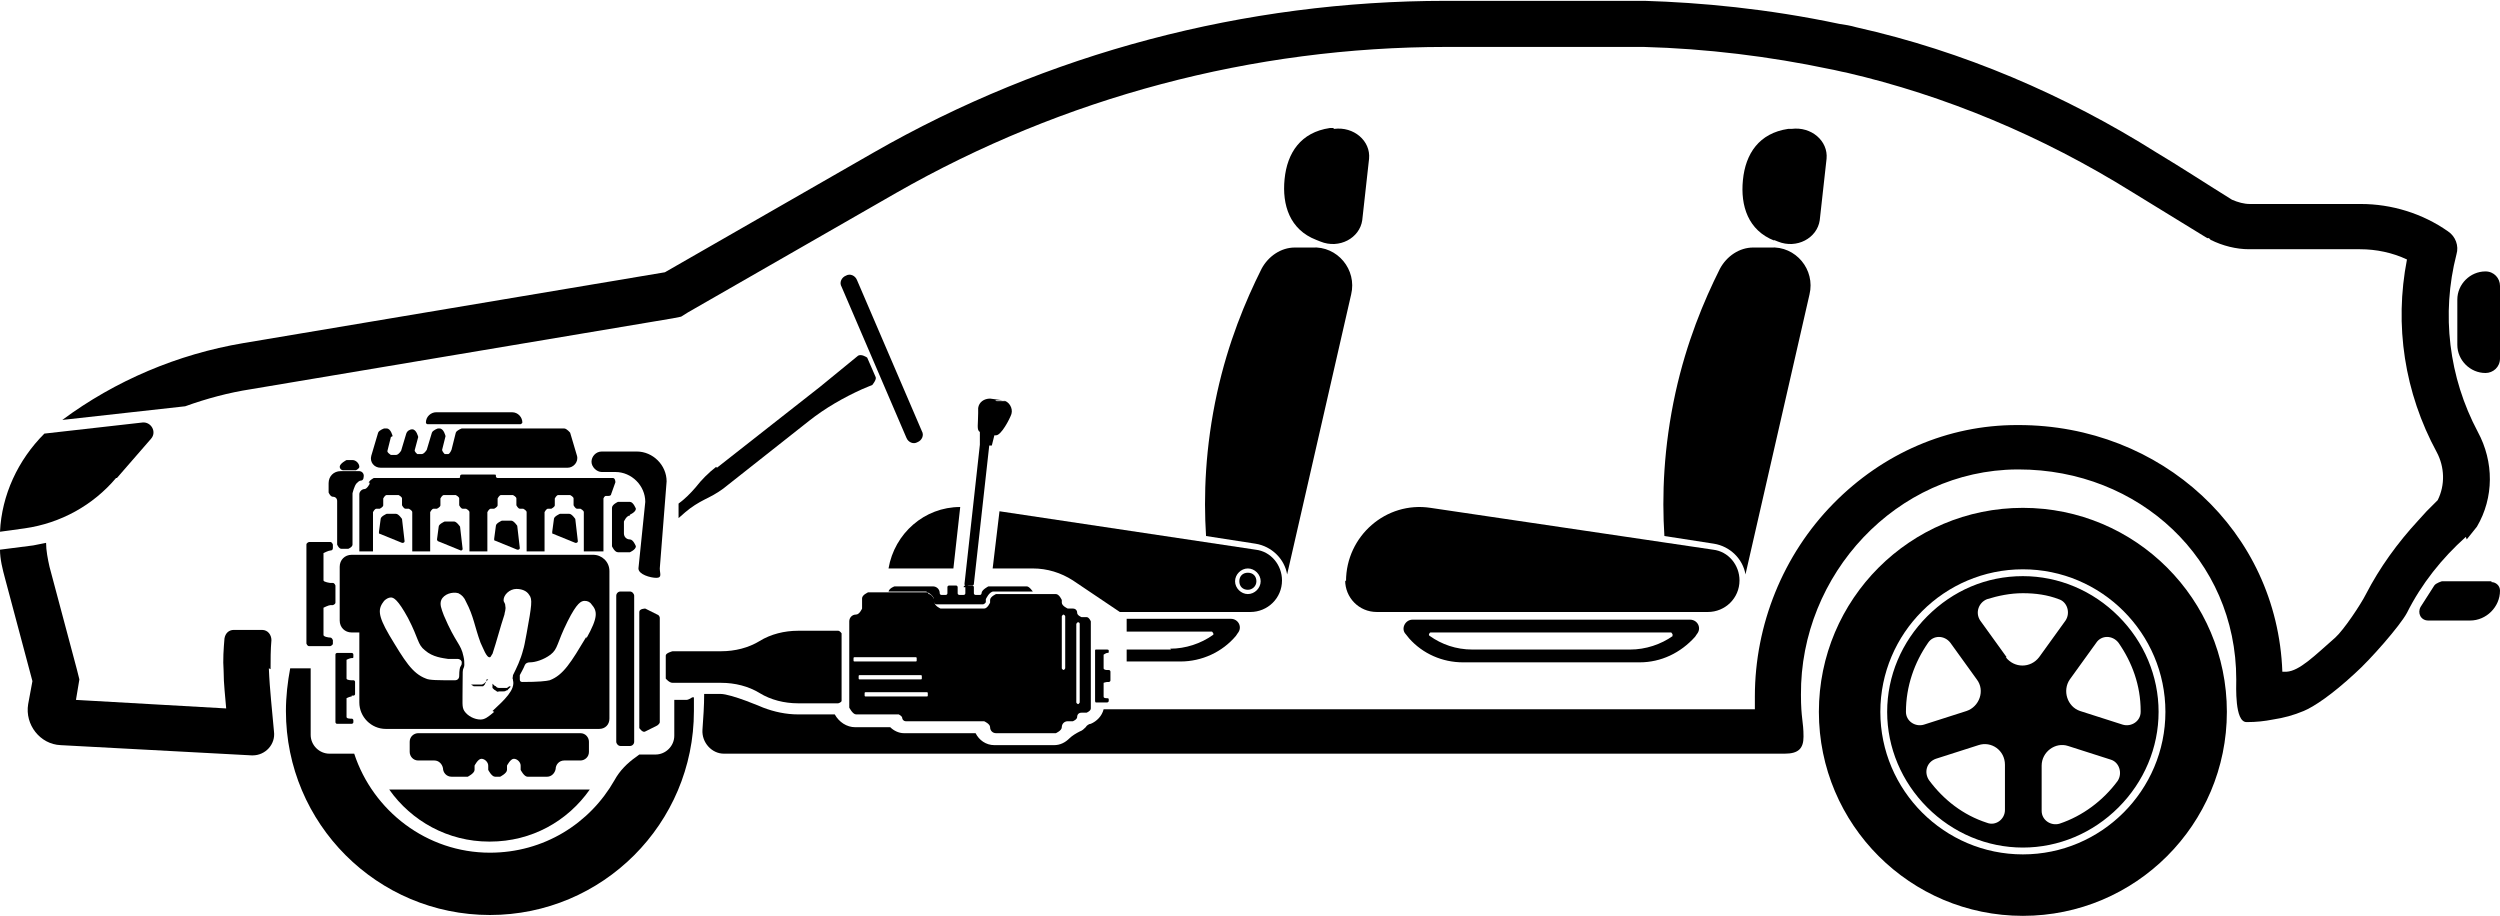
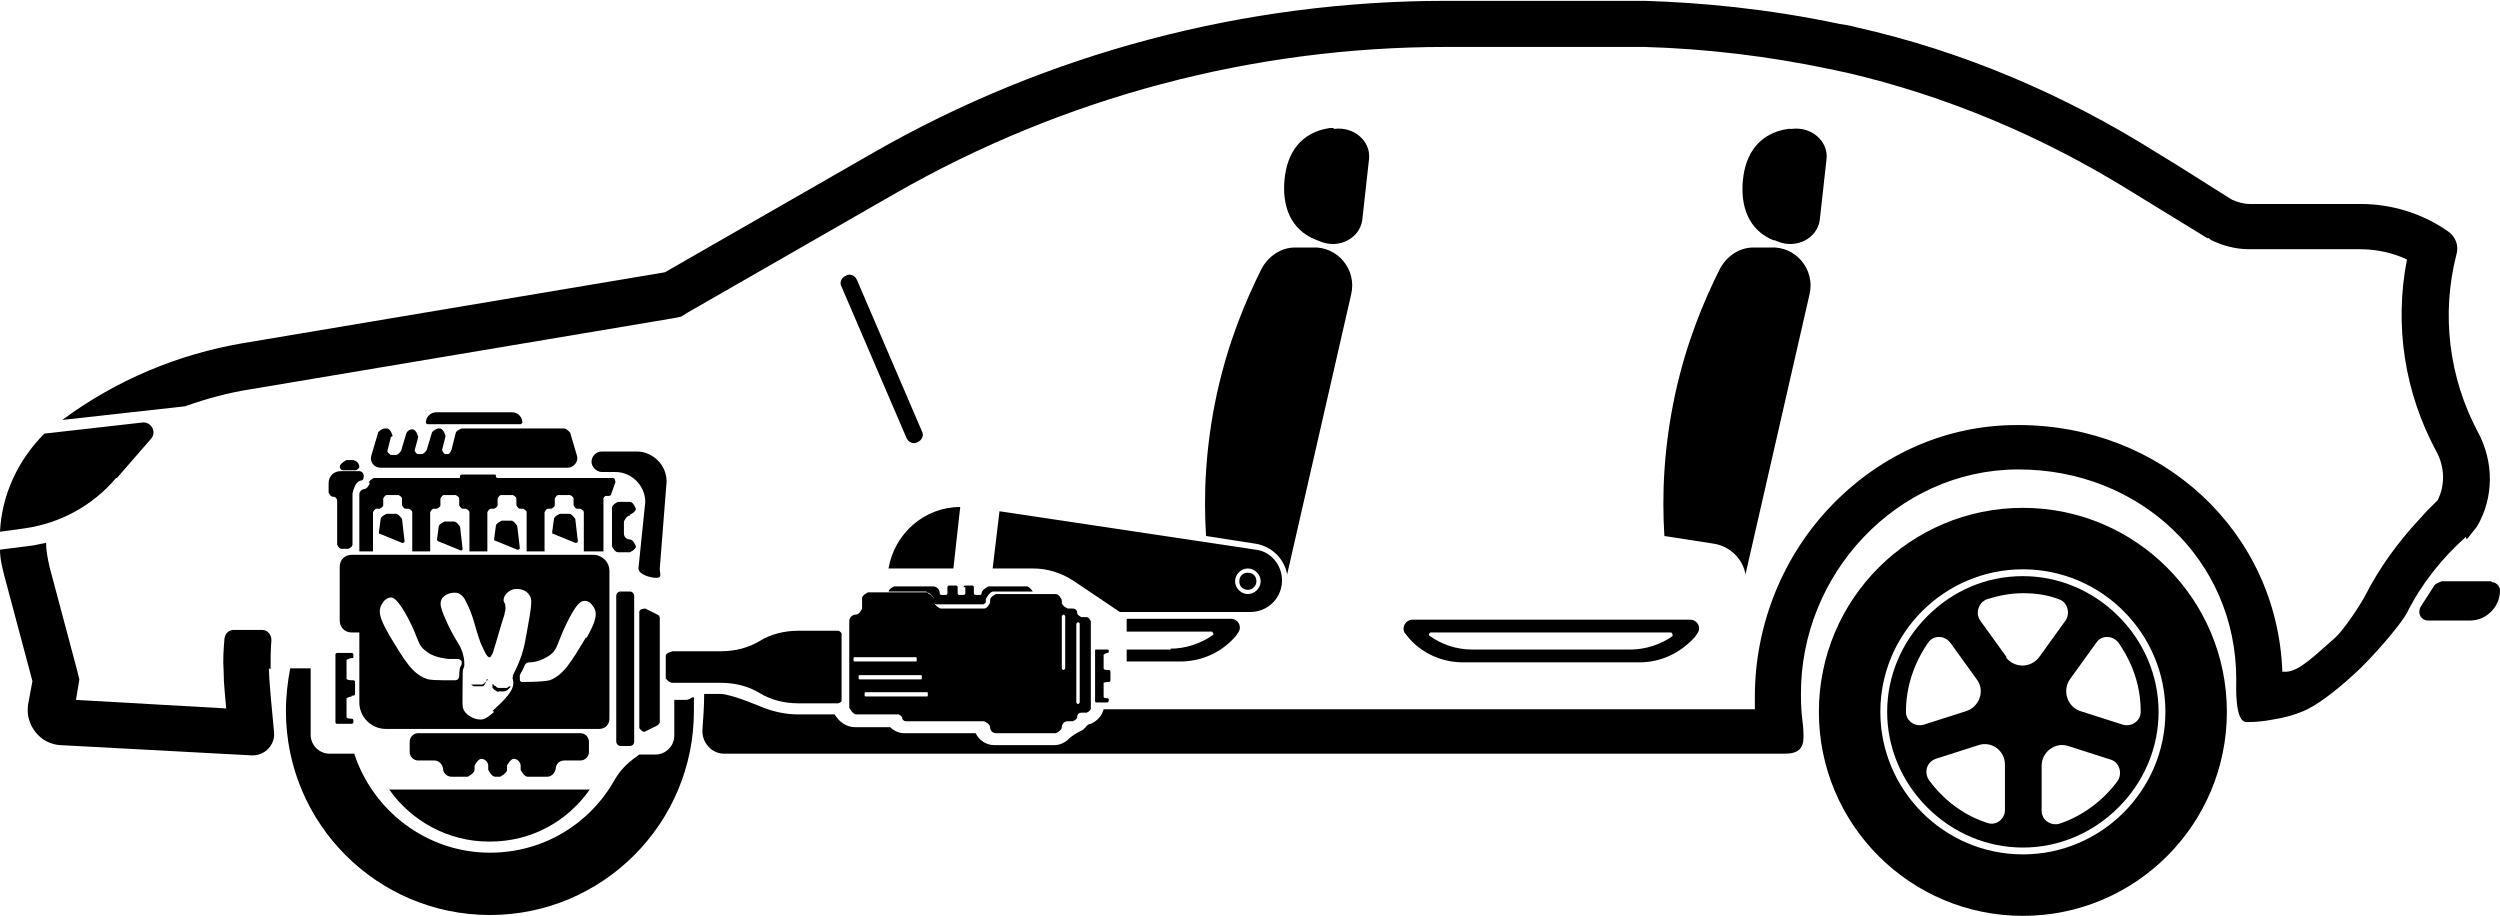
<svg xmlns="http://www.w3.org/2000/svg" id="Layer_1" viewBox="0 0 29.29 10.73">
  <defs>
    <style>.cls-1{fill:#000;stroke-width:0px;}</style>
  </defs>
  <path class="cls-1" d="M23.7,5.95c-1.32,0-2.39,1.07-2.39,2.39s1.07,2.39,2.39,2.39,2.39-1.07,2.39-2.39-1.07-2.39-2.39-2.39ZM23.7,10.01c-.92,0-1.67-.75-1.67-1.67s.75-1.67,1.67-1.67,1.67.75,1.67,1.67-.75,1.67-1.67,1.67Z" />
  <path class="cls-1" d="M23.7,6.75c-.43,0-.82.17-1.12.47s-.47.7-.47,1.12.17.82.47,1.12c.3.3.7.47,1.12.47s.82-.17,1.12-.47c.3-.3.47-.7.47-1.12s-.17-.82-.47-1.12-.7-.47-1.12-.47ZM22.33,8.34h0c0-.3.1-.58.26-.81.06-.09.19-.09.26,0l.31.43c.1.13.03.32-.12.37l-.5.16c-.1.03-.21-.04-.21-.15ZM23.49,9.49c0,.11-.11.19-.21.15-.28-.09-.51-.27-.68-.5-.06-.09-.03-.21.08-.25l.5-.16c.15-.05.31.06.31.23v.53ZM23.51,7.7l-.31-.43c-.06-.09-.02-.21.08-.25.13-.04.27-.07.42-.07s.29.02.42.07c.1.03.14.16.08.25l-.31.43c-.1.13-.29.13-.39,0ZM24.81,9.15c-.17.23-.41.41-.68.5-.1.03-.21-.04-.21-.15v-.53c0-.16.16-.28.31-.23l.5.16c.1.03.14.16.08.25ZM25.08,8.34c0,.11-.11.18-.21.15l-.5-.16c-.15-.05-.21-.24-.12-.37l.31-.43c.06-.09.19-.09.26,0,.16.23.26.5.26.8h0Z" />
-   <path class="cls-1" d="M28.79,4.04c0,.18.15.33.33.33.09,0,.17-.07.17-.17v-.85c0-.09-.07-.17-.17-.17-.18,0-.33.15-.33.33v.53Z" />
  <path class="cls-1" d="M29.19,6.81h-.58s-.07.02-.09.05l-.16.25c-.04.07,0,.16.09.16h.49c.19,0,.35-.16.35-.35,0-.06-.05-.1-.1-.1Z" />
  <path class="cls-1" d="M14.78,3.15c-.19.38-.39.86-.52,1.45-.14.64-.16,1.21-.13,1.68l.58.09c.19.03.34.18.37.36l.75-3.28c.07-.29-.16-.57-.46-.55-.07,0-.13,0-.2,0-.16,0-.31.1-.39.25Z" />
  <path class="cls-1" d="M15.62,1.5h-.04c-.34.05-.5.29-.53.6-.03.3.06.59.37.71l.05.02c.22.09.46-.04.49-.25l.08-.72c.02-.21-.18-.38-.41-.35Z" />
  <path class="cls-1" d="M20.15,3.15c-.19.38-.39.86-.52,1.45-.14.64-.16,1.21-.13,1.68l.58.09c.19.03.34.18.37.36l.75-3.28c.07-.29-.16-.57-.46-.55-.07,0-.13,0-.2,0-.16,0-.31.1-.39.25Z" />
  <path class="cls-1" d="M20.78,2.81l.05.02c.22.09.46-.04.49-.25l.08-.72c.02-.21-.18-.38-.41-.35h-.04c-.34.05-.5.29-.53.6-.03.3.06.59.37.71Z" />
-   <path class="cls-1" d="M15.76,6.8c0,.2.16.37.37.37h3.88c.2,0,.37-.16.37-.37,0-.18-.13-.34-.31-.36l-3.31-.49c-.52-.08-.99.33-.99.86Z" />
  <path class="cls-1" d="M16.55,7.26c-.09,0-.14.11-.08.17l.04.05c.16.18.39.28.63.28h2.07c.25,0,.48-.11.65-.3l.02-.03c.06-.07.01-.17-.08-.17h-3.26ZM19.6,7.45c-.14.1-.32.16-.5.16h-1.85c-.19,0-.36-.06-.5-.16-.02-.01,0-.04.01-.04h2.82s.03.03.01.04Z" />
  <path class="cls-1" d="M14.62,6.91c.05,0,.1-.04.1-.1s-.04-.1-.1-.1-.1.04-.1.1.04.1.1.1Z" />
  <path class="cls-1" d="M10.04,3.28c-.02-.05-.08-.08-.13-.05-.05.02-.08.08-.05.13l.76,1.77c.02.05.08.08.13.05.05-.02.08-.08.05-.13l-.76-1.77Z" />
  <path class="cls-1" d="M6.1,4.97s.02-.01.02-.02c0-.06-.05-.12-.12-.12h-.89c-.06,0-.12.05-.12.12,0,.01.01.02.02.02h1.08Z" />
  <path class="cls-1" d="M6.75,6.36s.02,0,.02-.02l-.03-.26s-.04-.06-.07-.06h-.11s-.07.03-.07.06l-.02.15s0,.01,0,.02l.27.11Z" />
  <path class="cls-1" d="M6.07,6.44s.02,0,.02-.02l-.03-.26s-.04-.06-.07-.06h-.11s-.07.03-.07.06l-.02.15s0,.01,0,.02l.27.11Z" />
  <path class="cls-1" d="M5.4,6.45s.02,0,.02-.02l-.03-.26s-.04-.06-.07-.06h-.11s-.07.03-.07.06l-.02.15s0,.01.01.02l.27.11Z" />
  <path class="cls-1" d="M4.72,6.36s.02,0,.02-.02l-.03-.26s-.04-.06-.07-.06h-.11s-.07.03-.07.06l-.02.15s0,.01,0,.02l.27.11Z" />
-   <path class="cls-1" d="M3.59,6.39v1.15s.01.03.03.03h.25s.03-.01.03-.03v-.04s-.01-.03-.03-.03-.08-.01-.08-.03v-.32s.06-.03.08-.03h.03s.03-.01.03-.03v-.2s-.01-.03-.03-.03h-.03s-.08-.01-.08-.03v-.32s.06-.03.08-.03.03-.01.03-.03v-.04s-.01-.03-.03-.03h-.25s-.03.01-.03.03Z" />
  <path class="cls-1" d="M4.12,8.15h.02s.02,0,.02-.02v-.14s0-.02-.02-.02h-.02s-.06,0-.06-.02v-.22s.04-.02.06-.02.02,0,.02-.02v-.02s0-.02-.02-.02h-.17s-.02,0-.02.02v.79s0,.02.02.02h.17s.02,0,.02-.02v-.02s0-.02-.02-.02-.06,0-.06-.02v-.22s.04-.02.06-.02Z" />
  <path class="cls-1" d="M7.38,6.03s.07-.03.07-.07h0s-.03-.08-.07-.08h-.14s-.07.03-.07.07v.45s.03.07.07.07h.14s.07-.03.07-.07h0s-.03-.08-.07-.08-.07-.03-.07-.07v-.14s.03-.07.07-.07Z" />
  <path class="cls-1" d="M4.6,5.11s-.02-.09-.07-.09h-.03s-.06.02-.07.05l-.08.27c-.02.07.03.14.11.14h2.19c.07,0,.13-.07.11-.14l-.08-.27s-.04-.05-.07-.05h-1.2s-.06.02-.07.05l-.05.2s-.02.05-.04.05h-.04s-.03-.03-.03-.05l.04-.16s-.02-.09-.07-.09h-.02s-.06.02-.07.05l-.06.2s-.03.05-.06.05h-.05s-.04-.03-.03-.05l.04-.15s-.02-.09-.07-.09c-.03,0-.06.02-.07.05l-.06.2s-.03.05-.06.05h-.06s-.05-.03-.04-.05l.04-.16Z" />
  <path class="cls-1" d="M4.33,5.65v.02s-.03.06-.06.06c-.03,0-.06.03-.06.06v.67h.16v-.46s.02-.04.04-.04h.04s.04-.02.04-.04v-.08s.02-.04.04-.04h.14s.04.02.04.04v.08s.02.04.04.04h.04s.04.02.04.04v.46h.21v-.46s.02-.04.04-.04h.04s.04-.02.04-.04v-.08s.02-.04.04-.04h.14s.04.02.04.04v.08s.02.04.04.04h.04s.04.02.04.04v.46h.21v-.46s.02-.04.04-.04h.04s.04-.02.04-.04v-.08s.02-.04.04-.04h.14s.04.02.04.04v.08s.02.04.04.04h.04s.04.02.04.04v.46h.21v-.46s.02-.04.04-.04h.04s.04-.02.04-.04v-.08s.02-.04.04-.04h.14s.04.02.04.04v.08s.02.04.04.04h.04s.04.02.04.04v.46h.23v-.62s.01-.03.03-.03h.03s.03,0,.03-.02l.05-.14s0-.05-.03-.05h-1.35s-.02,0-.02-.02,0-.02-.02-.02h-.38s-.02,0-.02.02,0,.02-.02.02h-.99s-.06.03-.06.06Z" />
  <rect class="cls-1" x="7.22" y="6.93" width=".21" height="1.81" rx=".05" ry=".05" />
  <path class="cls-1" d="M7.7,7.2l-.14-.07s-.07,0-.07.04v1.36s.04.06.07.04l.14-.07s.03-.02.03-.04v-1.22s0-.03-.03-.04Z" />
  <path class="cls-1" d="M7.45,5.29h-.4c-.07,0-.12.06-.12.12s.06.12.12.12h.16c.19,0,.35.16.35.35l-.08.78c0,.07.14.11.21.11s.04-.05.04-.11l.08-1.02c0-.19-.16-.35-.35-.35Z" />
  <path class="cls-1" d="M3.85,5.67v.1s.02.05.05.05c.03,0,.05.02.05.05v.51s.02.05.05.05h.08s.05-.02.05-.05v-.6s.02-.09.05-.12c.01-.01.03-.03.05-.03.02,0,.03-.02.03-.04,0,0,0,0,0,0,.01-.04-.02-.07-.05-.07h-.22c-.08,0-.14.06-.14.14Z" />
  <path class="cls-1" d="M4.17,5.51s.04-.02.04-.04c0-.04-.04-.08-.08-.08h-.07s-.08.04-.08.08c0,.02.02.04.04.04h.15Z" />
  <path class="cls-1" d="M5.72,7.96s0,0,0,0c0,0-.01.01-.02.02,0,0-.02.02-.03.03,0,0-.01,0-.02.01,0,0,0,0-.01,0h0s0,0,0,0h0s0,0,0,0c0,0,0,0-.01,0,0,0,0,0-.01,0,0,0-.02,0-.02,0,0,0-.01,0-.02,0,0,0-.01,0-.02,0-.01,0-.02,0-.03,0,0,0-.01,0-.01,0,0,0,0,0,0,0,0,0,.01.01.03.02,0,0,.01,0,.02,0,0,0,.02,0,.02,0,0,0,0,0,.01,0,0,0,0,0,.01,0,0,0,0,0,.01,0,0,0,.01,0,.01,0h0s0,0,0,0h0s0,0,0,0h0s0,0,0,0c0,0,0,0,.01,0,0,0,0,0,.01,0,0,0,0,0,.01,0,0,0,.01-.01.02-.02,0,0,0-.01.01-.02,0-.01.01-.02.01-.03,0,0,0-.01,0-.01Z" />
  <path class="cls-1" d="M5.93,8.06s-.01,0-.02,0c0,0-.02,0-.02,0,0,0,0,0-.01,0,0,0,0,0-.01,0,0,0,0,0,0,0h0s0,0-.01,0c-.02,0-.04,0-.05-.02,0,0-.01,0-.02-.01,0,0-.01-.01-.02-.02,0,0,0,0,0,0,0,0,0,0,0,0,0,0,0-.01,0-.01,0,0,0-.01,0-.01,0,0,0,0,0,.01,0,0,0,.01,0,.02,0,0,0,0,0,.01,0,0,0,0,0,.01s0,0,0,.01c0,0,0,0,0,.01,0,0,.01.01.02.02,0,0,.02.01.03.02s.02,0,.03,0c0,0,.01,0,.02,0h0s0,0,0,0c.01,0,.02,0,.03,0,.01,0,.02,0,.03-.01,0,0,.02,0,.02-.01,0,0,.01-.01.02-.02,0,0,0,0,.01-.01,0,0,0-.01,0-.01,0,0,0,0-.01,0,0,0-.02.01-.03.02Z" />
  <path class="cls-1" d="M7.14,8.42v-1.73c0-.11-.09-.19-.19-.19h-2.83c-.08,0-.14.06-.14.14v.63c0,.08.06.14.14.14h.09v.82c0,.17.14.31.31.31h2.5c.07,0,.12-.05.12-.12ZM5.39,7.82h0s-.01.03-.01.1c0,.03-.02.05-.05.05-.2,0-.3,0-.34-.02-.16-.06-.25-.21-.43-.51-.14-.24-.13-.31-.06-.4.02-.02.05-.04.08-.04.03,0,.08.02.2.24.13.25.11.31.2.38.09.08.21.09.27.1.04,0,.07,0,.11,0,.03,0,.05.02.05.04,0,0,0,0,0,0,0,.01,0,.03-.01.04ZM5.79,8.34c-.07.06-.11.09-.16.09-.07,0-.15-.04-.19-.1-.03-.05-.02-.08-.02-.33,0-.13,0-.15.01-.17h0s.01-.02.01-.04c0-.03,0-.06-.01-.1-.03-.15-.09-.15-.23-.48-.03-.08-.05-.13-.03-.18.03-.07.13-.1.2-.08.04.02.07.05.09.1.09.17.1.29.17.48.03.06.07.18.11.17.01,0,.02-.03.03-.04.05-.15.09-.31.14-.46,0-.02.02-.06.01-.1,0-.04-.02-.04-.02-.07,0-.06.07-.13.15-.13.06,0,.12.02.15.07.04.05.03.12-.03.45-.02.11-.03.16-.04.19-.03.12-.08.22-.12.3,0,.02-.01.04,0,.05,0,0,0,0,0,.01.03.11-.1.23-.24.36ZM6.87,7.46c-.18.3-.27.45-.43.51-.04.01-.13.02-.32.02-.02,0-.03-.01-.03-.03,0-.02,0-.04,0-.05.02-.04.04-.07.06-.12,0,0,0,0,0,0,.01-.02.03-.03.06-.03.06,0,.16-.03.24-.09.09-.07.07-.13.2-.39.11-.22.16-.24.2-.24.03,0,.06.01.08.04.07.08.08.15-.06.4Z" />
  <path class="cls-1" d="M6.19,9.1h.22c.05,0,.09-.04.1-.09,0-.05.04-.1.1-.1h.19c.05,0,.1-.04.1-.1v-.12c0-.05-.04-.1-.1-.1h-1.9c-.05,0-.1.04-.1.1v.12c0,.05.04.1.1.1h.19c.05,0,.09.04.1.09,0,.05.04.1.1.1h.19s.08-.04.08-.08v-.05s.04-.08.08-.08.08.04.08.08v.05s.04.08.08.08h.06s.08-.04.08-.08v-.05s.04-.08.08-.08.08.04.08.08v.05s.04.08.08.08Z" />
  <path class="cls-1" d="M10.87,6.94h-.7s-.07.03-.07.07v.12s-.03.07-.07.07c-.05,0-.08.04-.08.08v1.01s.04.08.08.08h.5s.04.02.04.04.02.04.04.04h.92s.07.03.07.07c0,.04.03.07.07.07h.7s.07-.03.07-.07c0-.04.03-.07.07-.07h.06s.05-.02.05-.05c0-.03.02-.05.05-.05h.06s.05-.02.05-.05v-1.02s-.02-.05-.05-.05h-.06s-.05-.02-.05-.05c0-.03-.02-.05-.05-.05h-.06s-.07-.03-.07-.07v-.03s-.03-.07-.07-.07h-.7s-.07.03-.07.07v.03s-.03.07-.07.07h-.51s-.07-.03-.07-.07v-.03s-.03-.07-.07-.07ZM10.01,7.75s-.01,0-.01-.01v-.03s0-.01.01-.01h.72s.01,0,.01.01v.03s0,.01-.01.01h-.72ZM10.06,7.95v-.03s0-.01.01-.01h.72s.01,0,.01.01v.03s0,.01-.01.01h-.72s-.01,0-.01-.01ZM10.87,8.15s0,.01-.01.01h-.72s-.01,0-.01-.01v-.03s0-.01.01-.01h.72s.01,0,.01.01v.03ZM12.61,7.31s.01-.02.02-.02h0s.02,0,.02.02v.92s-.01.02-.02.02h0s-.02-.01-.02-.02v-.92ZM12.44,7.22s.01-.02.02-.02h0s.02.01.02.02v.61s-.01.02-.02.02h0s-.02-.01-.02-.02v-.61Z" />
  <path class="cls-1" d="M11.31,6.88v.07s0,.02-.02.02h-.05s-.02,0-.02-.02v-.07s0-.02-.02-.02h-.08s-.02,0-.02.02v.07s0,.02-.02.02h-.05s-.02,0-.02-.02c0-.05-.04-.08-.08-.08h-.45s-.06.02-.07.06h.44s.09.04.09.09v.03h0s.01.03.03.03h.55s.03-.01.03-.03v-.03s.04-.09.09-.09h.46s-.04-.06-.07-.06h-.45s-.08.04-.08.08c0,0,0,.02-.02.02h-.05s-.02,0-.02-.02v-.07s0-.02-.02-.02h-.08s-.02,0-.02.02Z" />
  <path class="cls-1" d="M12.97,7.99h.02s.02,0,.02-.02v-.1s0-.02-.02-.02h-.02s-.04,0-.04-.02v-.16s.03-.02.04-.02.02,0,.02-.01v-.02s0-.01-.02-.01h-.13s-.01,0-.01.01v.59s0,.02.01.02h.13s.02,0,.02-.02v-.02s0-.01-.02-.01-.04,0-.04-.02v-.16s.03-.01.04-.01Z" />
-   <path class="cls-1" d="M11.35,6.86h.04s.02,0,.02-.02l.18-1.62s0,0,.01,0h.01s0,0,.01,0l.03-.12s0,0,.01,0h.01c.06,0,.16-.19.18-.25.02-.07-.03-.15-.1-.16l-.15-.02c-.07,0-.13.04-.14.11,0,0,0,0,0,0,0,.02,0,.04,0,.06,0,.13-.02.2.02.22,0,0,0,0,0,0v.13s0,.01,0,.01c0,0,0,0,0,.01l-.18,1.63s0,.03.02.03ZM11.62,4.69s0,0,0,0c0,0,0,0,.01,0,0,0,0,0,.01,0,0,0,.01,0,.02,0,0,0,0,0,0,0,0,0,0,0,0,0,0,0,0,0,.01,0,0,0,0,0,.01,0,0,0,.01,0,.02,0,0,0,.01,0,.02,0,0,0,0,0,.01,0,0,0,0,0,.01,0,.01,0,.03,0,.04.01.01,0,.02,0,.03,0,0,0,0,0,0,0s0,0,0,0c0,0,0,0,0,0,0,0,0,0,0,0,0,0-.02,0-.03,0,0,0-.01,0-.02,0,0,0-.01,0-.02,0,0,0,0,0-.01,0,0,0,0,0-.01,0,0,0-.02,0-.02,0,0,0-.01,0-.02,0,0,0-.01,0-.02-.01,0,0,0,0,0,0,0,0,0,0,0,0,0,0,0,0,0,0,0,0,0,0,0,0,0,0,0,0,0,0,0,0,0,0,0,0,0,0,0,0,0,0,0,0,0,0,0,0,0,0,0,0,0,0,0,0,0,0,0,0Z" />
  <path class="cls-1" d="M7.8,7.65v.3s.04.05.08.05h.57c.16,0,.32.04.45.12s.29.12.45.12h.47s.04-.01.04-.03v-.79s-.02-.03-.04-.03h-.47c-.16,0-.32.04-.45.12s-.29.12-.45.12h-.57s-.08.02-.08.05Z" />
  <path class="cls-1" d="M5.62,8.25s0,0,0,0c0,0-.01,0-.02,0,0,0,0,0,0,0Z" />
-   <path class="cls-1" d="M8.39,5.47c-.09.07-.17.15-.24.24-.06.07-.13.14-.2.19v.17s.08-.07.08-.07c.07-.06.15-.11.23-.15l.04-.02c.08-.04.16-.09.23-.15l.95-.75c.19-.15.4-.27.62-.37l.12-.05s.05-.06.04-.09l-.1-.23s-.07-.05-.11-.02l-.44.36-1.21.95Z" />
  <path class="cls-1" d="M11.62,6.66h.48c.17,0,.33.05.47.14l.55.37h1.53c.2,0,.37-.16.37-.37,0-.18-.13-.34-.31-.36l-3-.45-.08.67ZM14.62,6.66c.08,0,.15.07.15.15s-.07.15-.15.15-.15-.07-.15-.15.07-.15.15-.15Z" />
  <path class="cls-1" d="M10.41,6.66h.76l.08-.72c-.42,0-.77.31-.84.72Z" />
  <path class="cls-1" d="M13.72,7.61h-.52v.14h.63c.25,0,.49-.11.65-.3l.02-.03c.06-.07.01-.17-.08-.17h-1.22v.15h1s.03.03.01.04c-.14.1-.32.16-.5.16Z" />
  <path class="cls-1" d="M8.11,8.17s-.04.03-.07.03h-.14v.25s0,.04,0,.05v.12c0,.12-.1.22-.22.22h-.19l-.04.03c-.1.07-.19.16-.25.27-.29.51-.83.85-1.46.85-.74,0-1.37-.49-1.59-1.16h-.29c-.12,0-.22-.1-.22-.22v-.78s-.02,0-.03,0h-.21c-.03.16-.05.33-.05.5,0,1.32,1.07,2.39,2.39,2.39s2.39-1.07,2.39-2.39c0-.05,0-.11,0-.16h-.01Z" />
  <path class="cls-1" d="M5.74,9.86c.49,0,.91-.24,1.17-.61h-2.35c.26.37.69.61,1.17.61Z" />
  <path class="cls-1" d="M28.9,6.32s.08-.1.12-.15c.2-.34.2-.76.01-1.11-.34-.64-.43-1.38-.25-2.08.03-.1-.01-.21-.1-.27-.3-.21-.66-.32-1.02-.32h-1.3c-.07,0-.14-.02-.21-.05-.29-.18-.58-.37-.88-.55-1.08-.68-2.27-1.19-3.52-1.47-.07-.02-.13-.03-.2-.04-.85-.18-1.63-.25-2.28-.27h-2.33c-2.35,0-4.67.61-6.71,1.78l-2.44,1.4-4.94.83c-.77.13-1.5.44-2.12.9l1.44-.16c.25-.09.51-.16.77-.2l4.94-.83.1-.02.08-.05,2.44-1.4c1.96-1.12,4.18-1.71,6.44-1.71h2.32c.73.02,1.47.11,2.18.26.06.01.13.03.19.04,1.16.27,2.29.74,3.35,1.4l.44.27.44.27h.02s.02.02.02.02c.14.07.3.11.45.11h1.3c.19,0,.38.04.55.12-.15.77-.03,1.56.35,2.26.09.17.1.38.01.56l-.13.13-.1.11c-.24.26-.45.55-.61.86-.06.12-.26.42-.36.51-.25.22-.42.39-.57.4h-.03s-.02,0-.02,0c-.06-1.65-1.42-2.89-3.09-2.89h-.02c-.81,0-1.57.33-2.15.92-.59.6-.92,1.42-.92,2.26,0,.02,0,0,0,.15h-7.63c-.02.08-.08.14-.15.17-.02,0-.05.02-.06.04,0,0,0,0,0,0-.02.02-.04.04-.07.05-.04.02-.09.05-.12.08-.05.05-.11.08-.18.08h-.7c-.1,0-.18-.06-.22-.14h-.84c-.06,0-.12-.03-.16-.07h-.41c-.1,0-.19-.06-.24-.15h-.43c-.14,0-.28-.03-.41-.08,0,0-.37-.16-.5-.16h-.19c0,.14-.01.28-.02.42-.01.15.11.28.25.28h12.43c.16,0,.22-.06.22-.2,0-.18-.03-.21-.03-.49-.01-1.41,1.12-2.63,2.53-2.64h.02c1.41,0,2.55,1.05,2.55,2.46,0,.08-.02.5.12.5,0,0,0,0,.01,0,.1,0,.2-.01.3-.03.13-.02.24-.05.36-.1.12-.05.33-.19.6-.44.18-.16.53-.56.61-.71.17-.34.41-.64.69-.89Z" />
  <path class="cls-1" d="M3.17,7.84c0-.11,0-.23.01-.34,0-.06-.04-.12-.11-.12h-.33c-.06,0-.1.04-.11.1-.01.12-.02.25-.01.38,0,.16.02.3.03.44l-1.76-.1.02-.12.02-.12-.03-.12-.32-1.2c-.02-.09-.04-.19-.04-.28-.05.01-.1.02-.15.03l-.39.05c0,.11.03.23.06.34l.32,1.2-.05.27c-.04.24.14.47.38.48l2.24.12s0,0,.01,0c.15,0,.27-.13.25-.28-.02-.24-.05-.48-.06-.74Z" />
  <path class="cls-1" d="M1.37,5.6l.4-.46c.07-.08,0-.2-.1-.19l-1.15.13C.21,5.39.02,5.8,0,6.23l.29-.04c.42-.06.8-.27,1.07-.59Z" />
</svg>